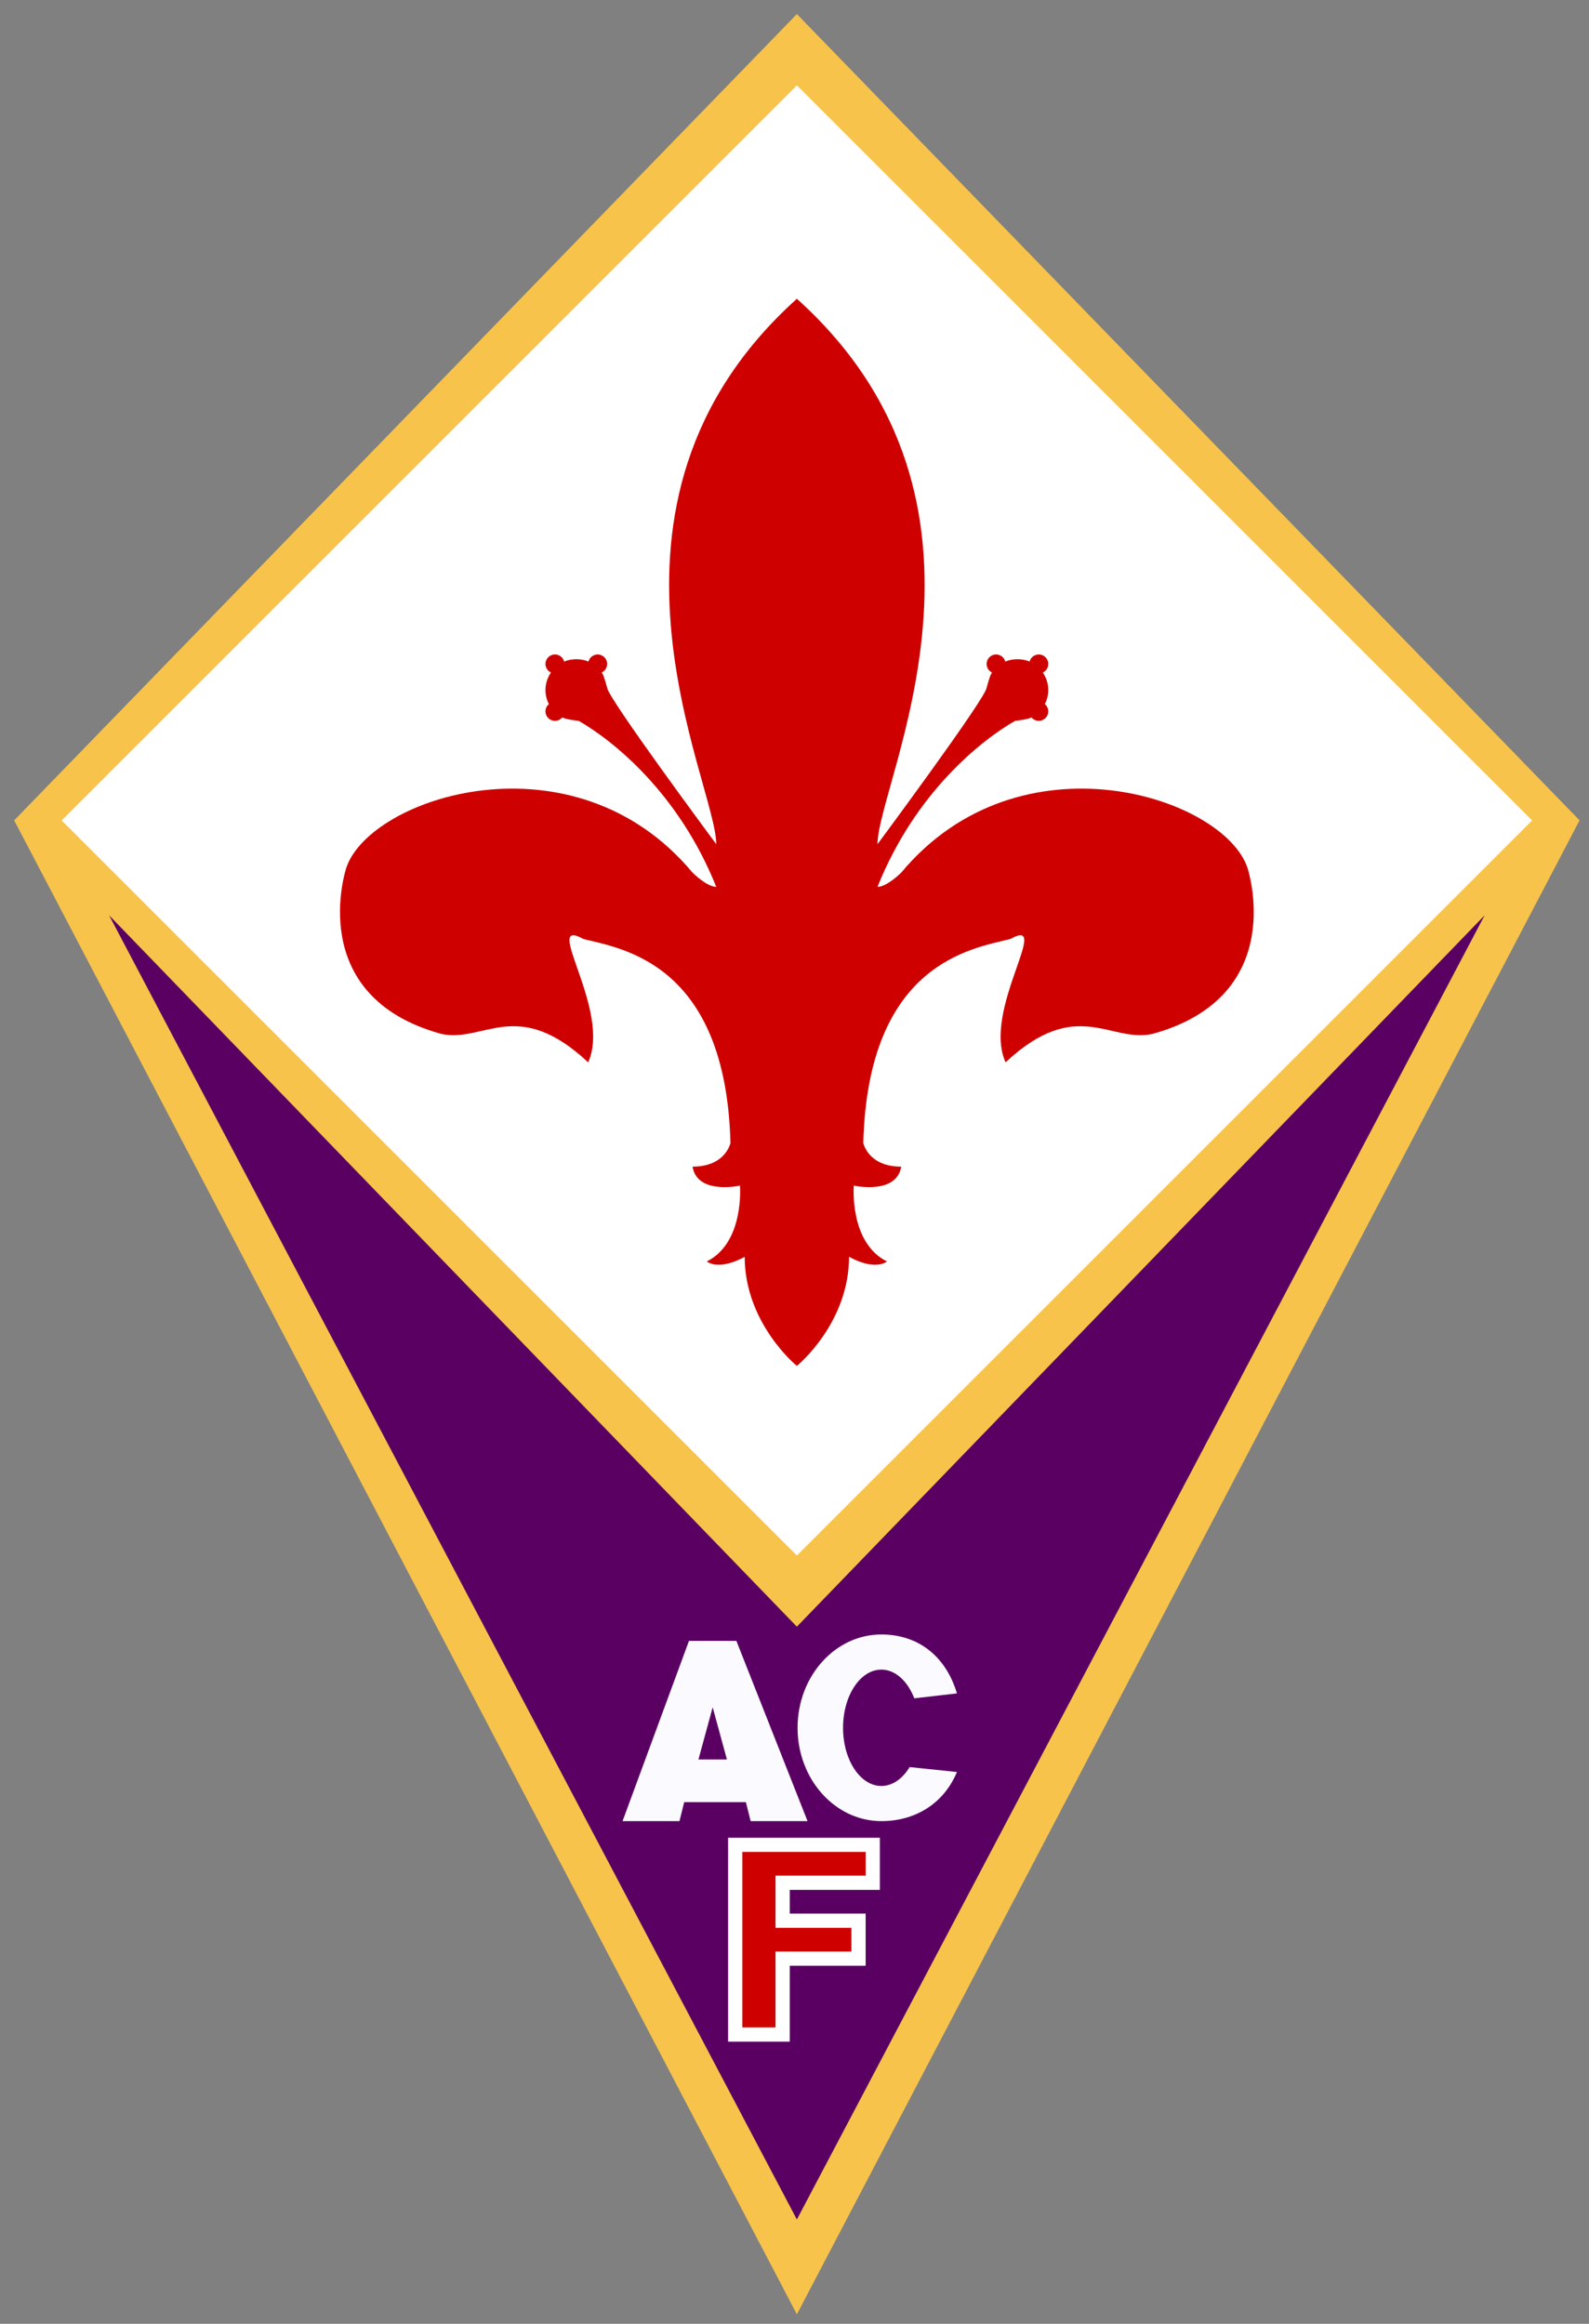
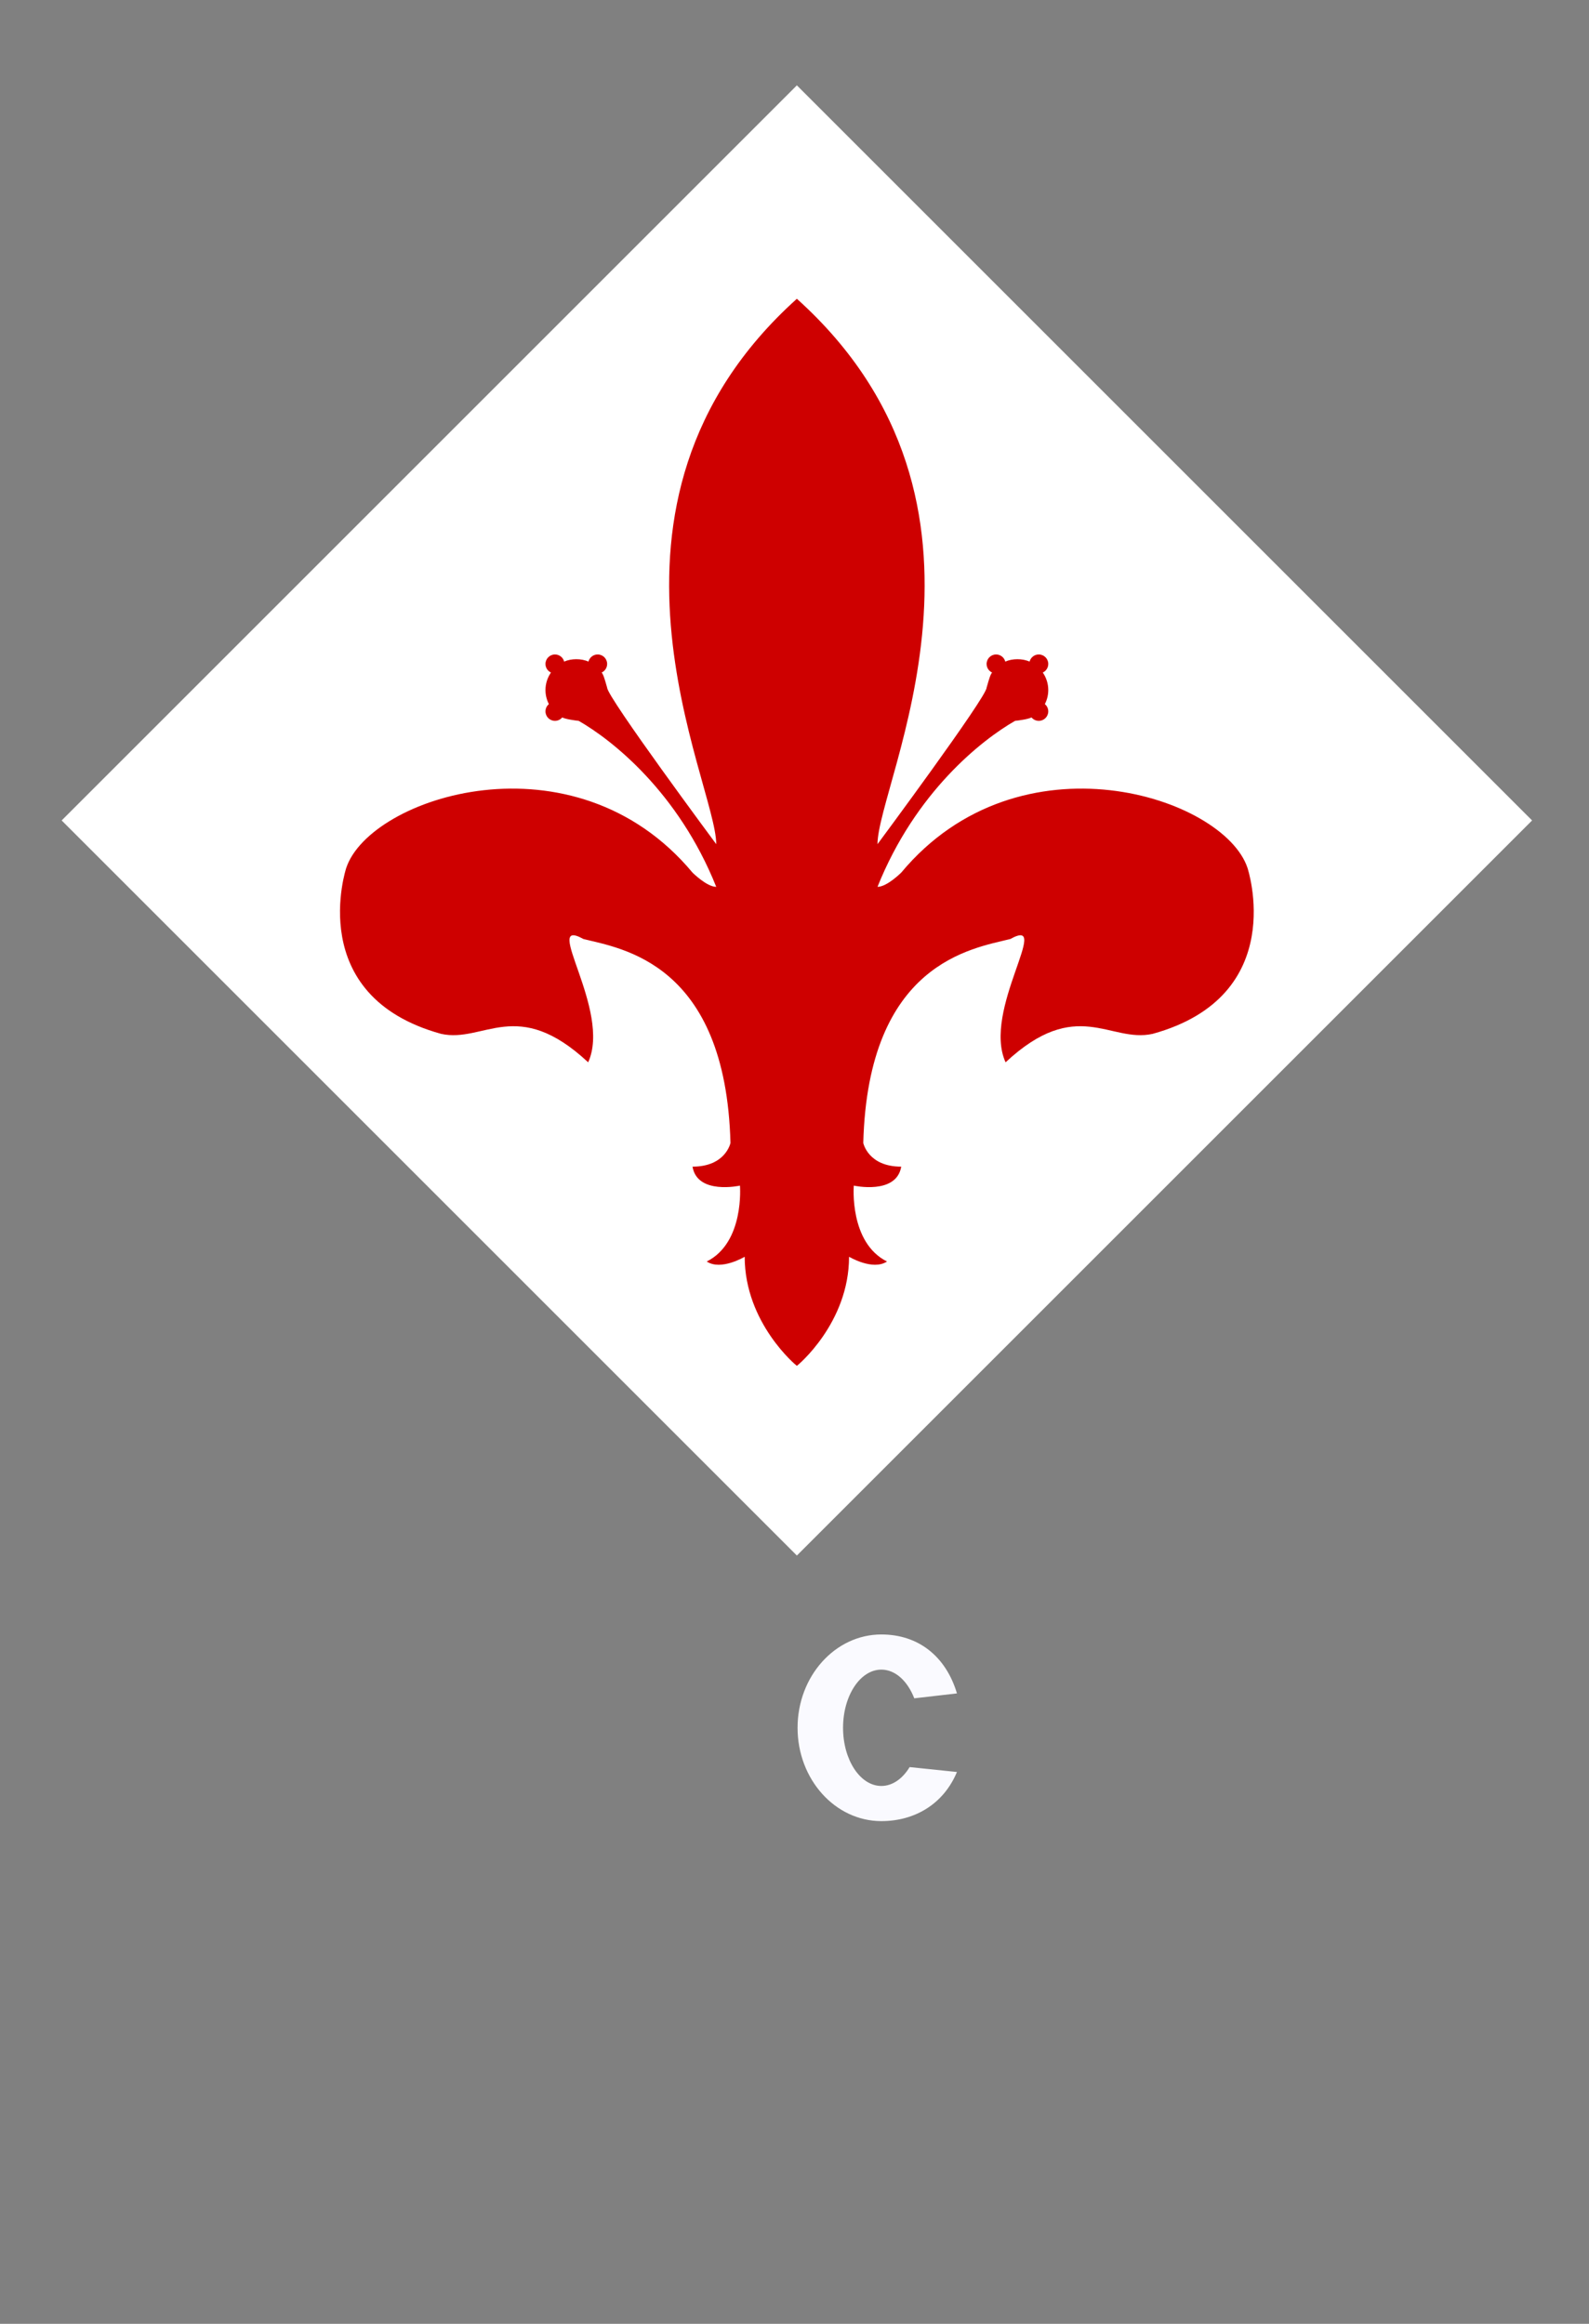
<svg xmlns="http://www.w3.org/2000/svg" xmlns:ns1="http://sodipodi.sourceforge.net/DTD/sodipodi-0.dtd" xmlns:ns2="http://www.inkscape.org/namespaces/inkscape" width="335" height="490" id="svg2" ns1:version="0.32" ns2:version="0.46" version="1.0" ns1:docname="ACF_Fiorentina.svg" ns2:output_extension="org.inkscape.output.svg.inkscape">
  <rect width="100%" height="100%" fill="#808080" stroke="none" />
  <defs id="defs4">
    <ns2:perspective ns1:type="inkscape:persp3d" ns2:vp_x="0 : 526.18109 : 1" ns2:vp_y="0 : 1000 : 0" ns2:vp_z="744.09448 : 526.18109 : 1" ns2:persp3d-origin="372.04724 : 350.78739 : 1" id="perspective10" />
    <ns2:perspective id="perspective2390" ns2:persp3d-origin="372.04724 : 350.78739 : 1" ns2:vp_z="744.09448 : 526.18109 : 1" ns2:vp_y="0 : 1000 : 0" ns2:vp_x="0 : 526.18109 : 1" ns1:type="inkscape:persp3d" />
  </defs>
  <ns1:namedview id="base" pagecolor="#ffffff" bordercolor="#666666" borderopacity="1.0" gridtolerance="10000" guidetolerance="10" objecttolerance="10" ns2:pageopacity="0.0" ns2:pageshadow="2" ns2:zoom="1.4142136" ns2:cx="25.790425" ns2:cy="130.71534" ns2:document-units="px" ns2:current-layer="layer1" showgrid="true" ns2:window-width="1280" ns2:window-height="940" ns2:window-x="-4" ns2:window-y="-4">
    <ns2:grid type="xygrid" id="grid3191" visible="true" enabled="true" />
  </ns1:namedview>
  <g ns2:label="Layer 1" ns2:groupmode="layer" id="layer1">
-     <path ns1:nodetypes="ccccc" style="fill:#f7c34a;fill-opacity:1;fill-rule:evenodd;stroke:none;stroke-width:1px;stroke-linecap:butt;stroke-linejoin:miter;stroke-opacity:1" d="M 168,3 L 3,173 L 168,488 L 333,173 L 168,3 z" id="path3229" />
-     <path id="path3227" d="M 168,3 L 3,173 L 168,343 L 333,173 L 168,3 z" style="fill:#f7c34a;fill-opacity:1;fill-rule:evenodd;stroke:none;stroke-width:1px;stroke-linecap:butt;stroke-linejoin:miter;stroke-opacity:1" ns1:nodetypes="ccccc" />
    <path style="fill:#ffffff;fill-opacity:1;fill-rule:evenodd;stroke:none;stroke-width:1px;stroke-linecap:butt;stroke-linejoin:miter;stroke-opacity:1" d="M 168,18 L 13,173 L 168,328 L 323,173 L 168,18 z" id="path3219" />
    <path style="fill:#ce0000;fill-opacity:1;fill-rule:evenodd;stroke:none;stroke-width:1px;stroke-linecap:butt;stroke-linejoin:miter;stroke-opacity:1" d="M 168,63 C 119.797,106.382 151,165 151,178 C 151,178 128,147 128,145 C 127.849,144.486 127.36,142.671 127.094,142.219 C 127.064,142.147 127.03,142.072 127,142 C 126.98,141.986 126.957,141.983 126.938,141.969 C 126.905,141.918 126.878,141.862 126.844,141.812 C 127.528,141.495 128,140.803 128,140 C 128,138.896 127.104,138 126,138 C 125.069,138 124.285,138.638 124.062,139.5 C 123.278,139.164 122.407,139 121.5,139 C 120.593,139 119.722,139.164 118.938,139.5 C 118.715,138.638 117.931,138 117,138 C 115.896,138 115,138.896 115,140 C 115,140.803 115.472,141.495 116.156,141.812 C 115.431,142.861 115,144.13 115,145.5 C 115,146.571 115.259,147.577 115.719,148.469 C 115.279,148.836 115,149.383 115,150 C 115,151.104 115.896,152 117,152 C 117.617,152 118.164,151.721 118.531,151.281 C 119.236,151.645 121.175,151.916 122,152 C 129,156 143,167 151,187 C 149,187 146,184 146,184 C 121,154 78,168 73,183 C 73,183 64,210 93,218 C 102,220 109,210 124,224 C 129,213 114,193 123,198 C 131,200 153,203 154,241 C 154,241 153,246 146,246 C 147,252 156,250 156,250 C 156,250 157,262 149,266 C 152,268 157,265 157,265 C 157,279 167.938,288 168,288 C 168.062,288 179,279 179,265 C 179,265 184,268 187,266 C 179,262 180,250 180,250 C 180,250 189,252 190,246 C 183,246 182,241 182,241 C 183,203 205,200 213,198 C 222,193 207,213 212,224 C 227,210 234,220 243,218 C 272,210 263,183 263,183 C 258,168 215,154 190,184 C 190,184 187,187 185,187 C 193,167 207,156 214,152 C 214.825,151.916 216.764,151.645 217.469,151.281 C 217.836,151.721 218.383,152 219,152 C 220.104,152 221,151.104 221,150 C 221,149.383 220.721,148.836 220.281,148.469 C 220.741,147.577 221,146.571 221,145.5 C 221,144.13 220.569,142.861 219.844,141.812 C 220.528,141.495 221,140.803 221,140 C 221,138.896 220.104,138 219,138 C 218.069,138 217.285,138.638 217.062,139.5 C 216.278,139.164 215.407,139 214.5,139 C 213.593,139 212.722,139.164 211.938,139.5 C 211.715,138.638 210.931,138 210,138 C 208.896,138 208,138.896 208,140 C 208,140.803 208.472,141.495 209.156,141.812 C 209.122,141.862 209.095,141.918 209.062,141.969 C 209.043,141.983 209.02,141.986 209,142 C 208.97,142.072 208.936,142.147 208.906,142.219 C 208.64,142.671 208.151,144.486 208,145 C 208,147 185,178 185,178 C 185,165 216.203,106.382 168,63 z" id="path2416" />
-     <path style="fill:#5a0063;fill-opacity:1;fill-rule:evenodd;stroke:none;stroke-width:1px;stroke-linecap:butt;stroke-linejoin:miter;stroke-opacity:1" d="M 23,193 L 168,468 L 313,193 L 168,343 L 23,193 z" id="path3231" />
-     <path style="fill:#ce0000;fill-opacity:1;fill-rule:evenodd;stroke:#ffffff;stroke-width:3;stroke-linecap:butt;stroke-linejoin:miter;stroke-opacity:1;stroke-miterlimit:4;stroke-dasharray:none" d="M 155,389 L 184,389 L 184,397 L 165,397 L 165,405 L 181,405 L 181,413 L 165,413 L 165,429 L 155,429 L 155,389 z" id="path3267" ns1:nodetypes="ccccccccccc" />
-     <path style="fill:#fafaff;fill-opacity:1;stroke:none;stroke-width:1;stroke-linecap:butt;stroke-linejoin:miter;stroke-miterlimit:1;stroke-dashoffset:1.29;stroke-opacity:1" d="M 145.25,346 L 131.25,384 L 143.25,384 L 144.25,380 L 157.25,380 L 158.25,384 L 170.25,384 L 155.25,346 L 145.25,346 z M 150.25,360 L 153.25,371 L 147.25,371 L 150.25,360 z" id="rect3281" ns1:nodetypes="ccccccccccccc" />
    <path style="fill:#fafaff;fill-opacity:1;fill-rule:evenodd;stroke:none;stroke-width:1px;stroke-linecap:butt;stroke-linejoin:miter;stroke-opacity:1" d="M 185.811,344.643 C 176.06,344.643 168.147,353.459 168.147,364.321 C 168.147,375.184 176.06,384 185.811,384 C 192.903,384 198.94,380.367 201.75,373.643 L 191.772,372.607 C 190.296,375.052 188.165,376.588 185.811,376.588 C 181.353,376.588 177.736,371.092 177.736,364.321 C 177.736,357.551 181.353,352.055 185.811,352.055 C 188.775,352.055 191.346,354.487 192.75,358.107 L 201.75,357.071 C 199.413,349.251 193.612,344.643 185.811,344.643 z" id="path3295" ns1:nodetypes="cssccsssccc" />
  </g>
</svg>